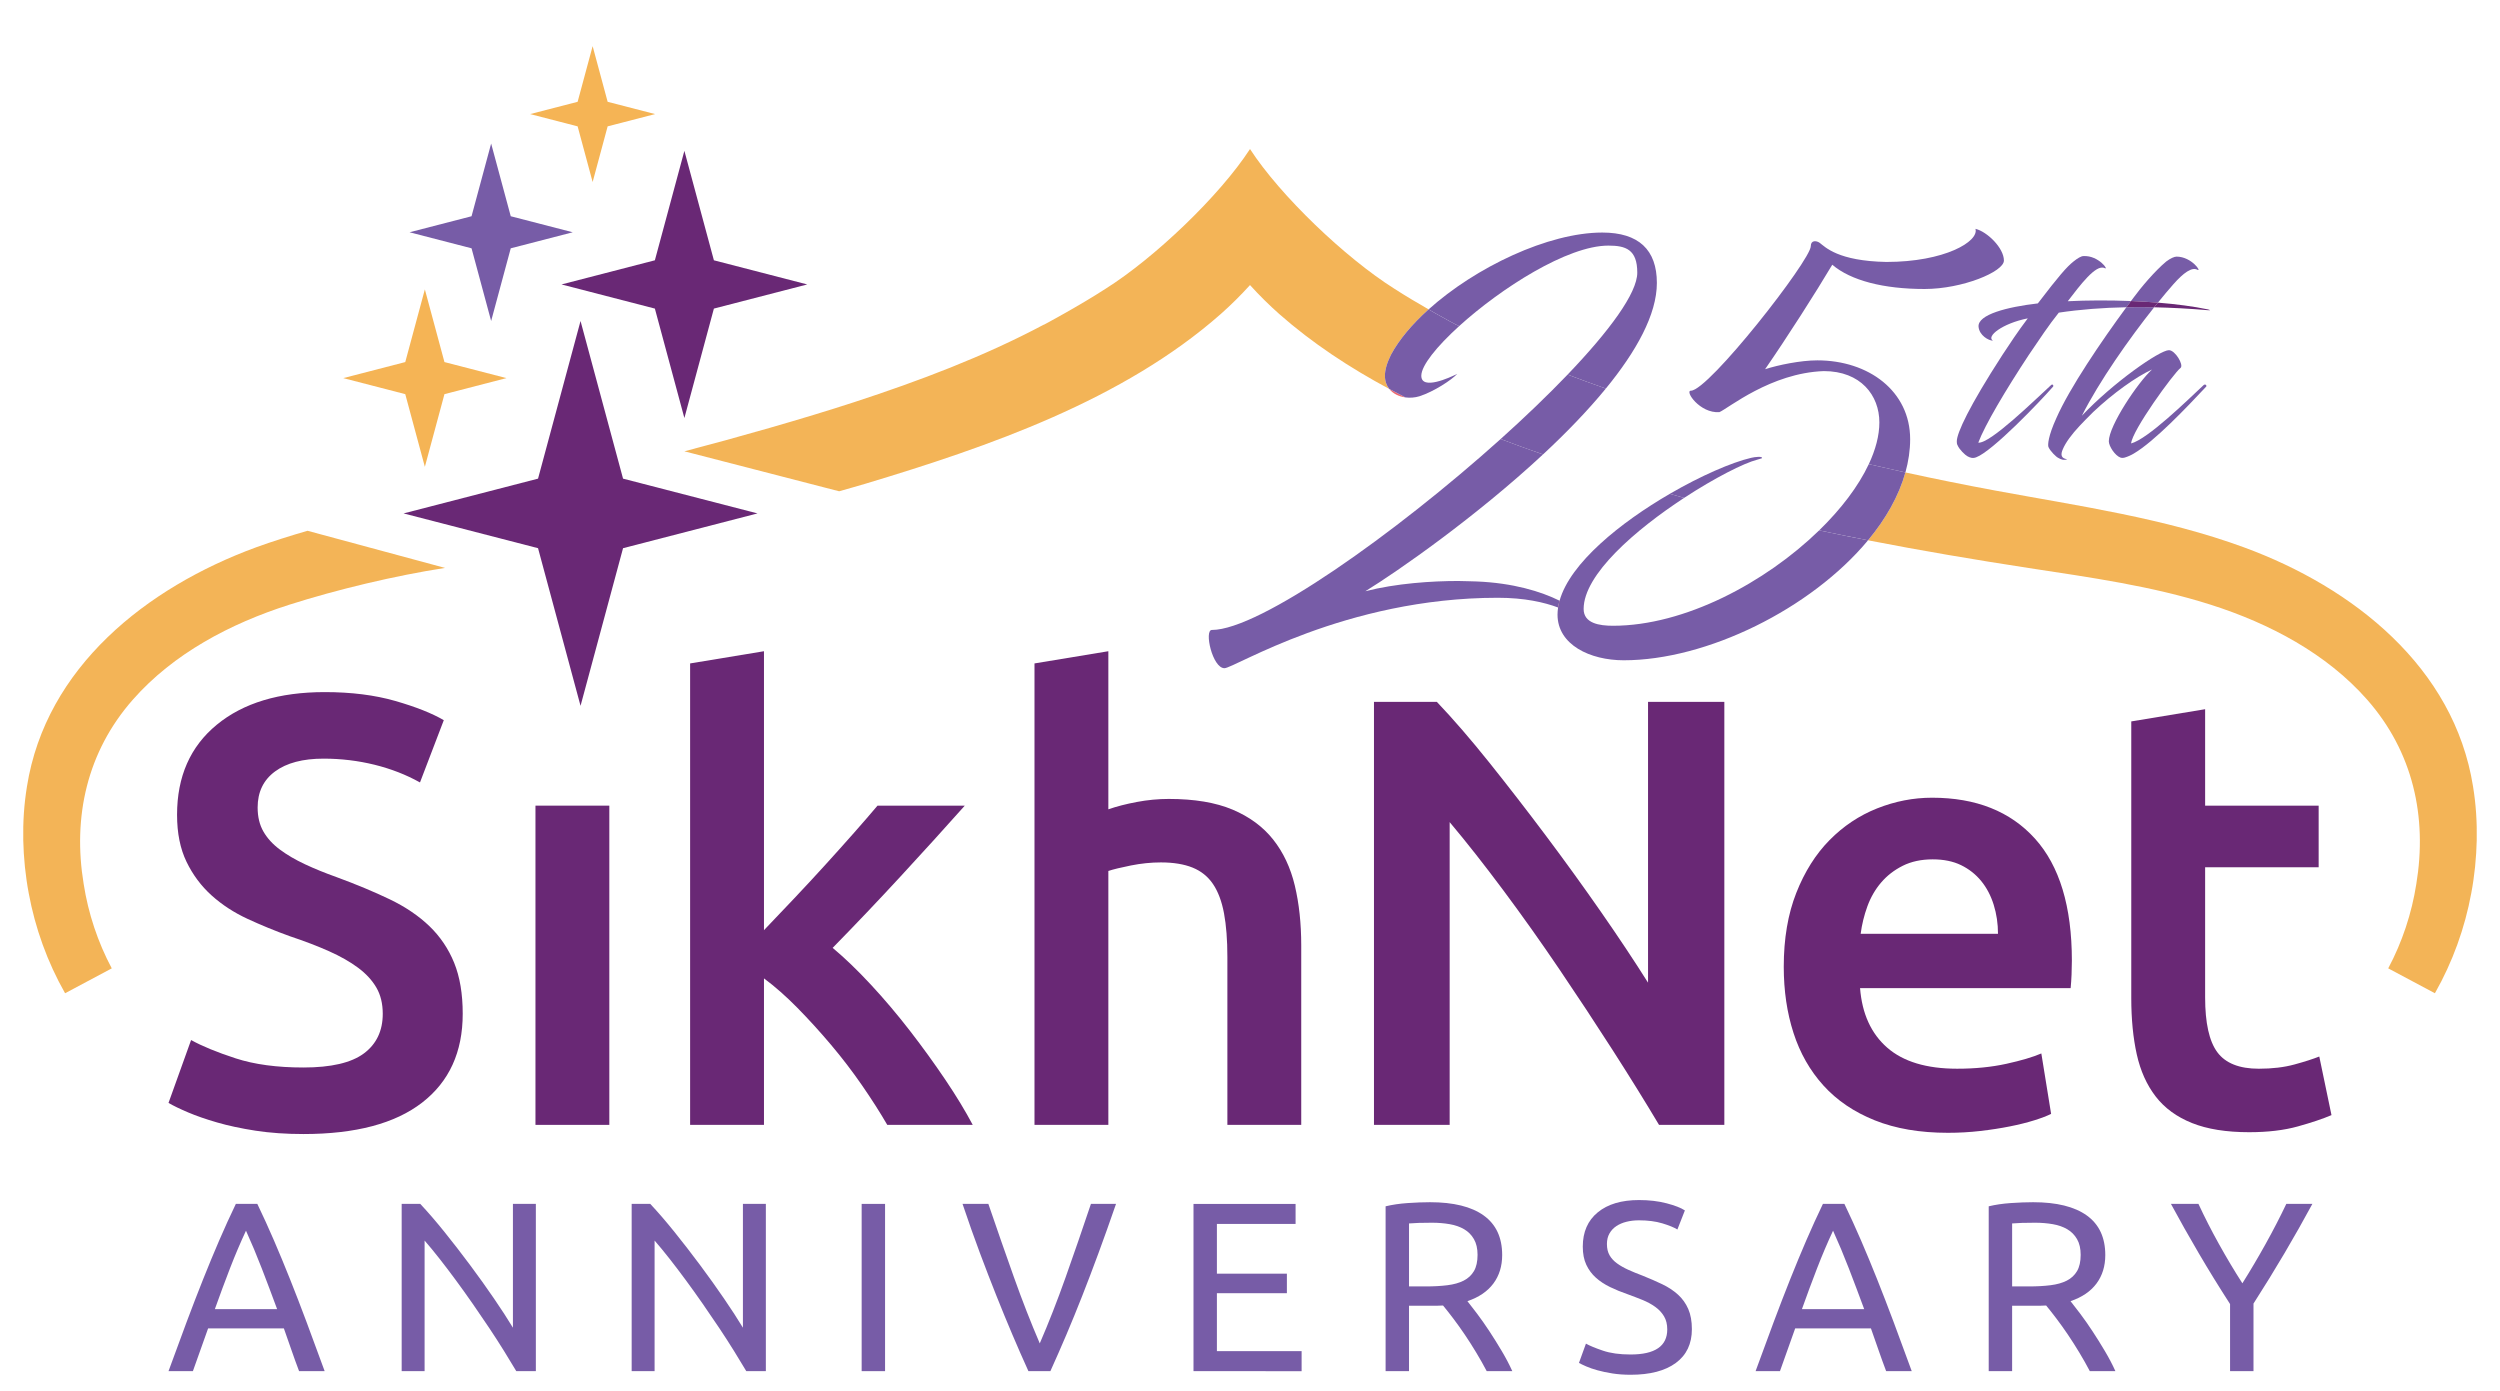
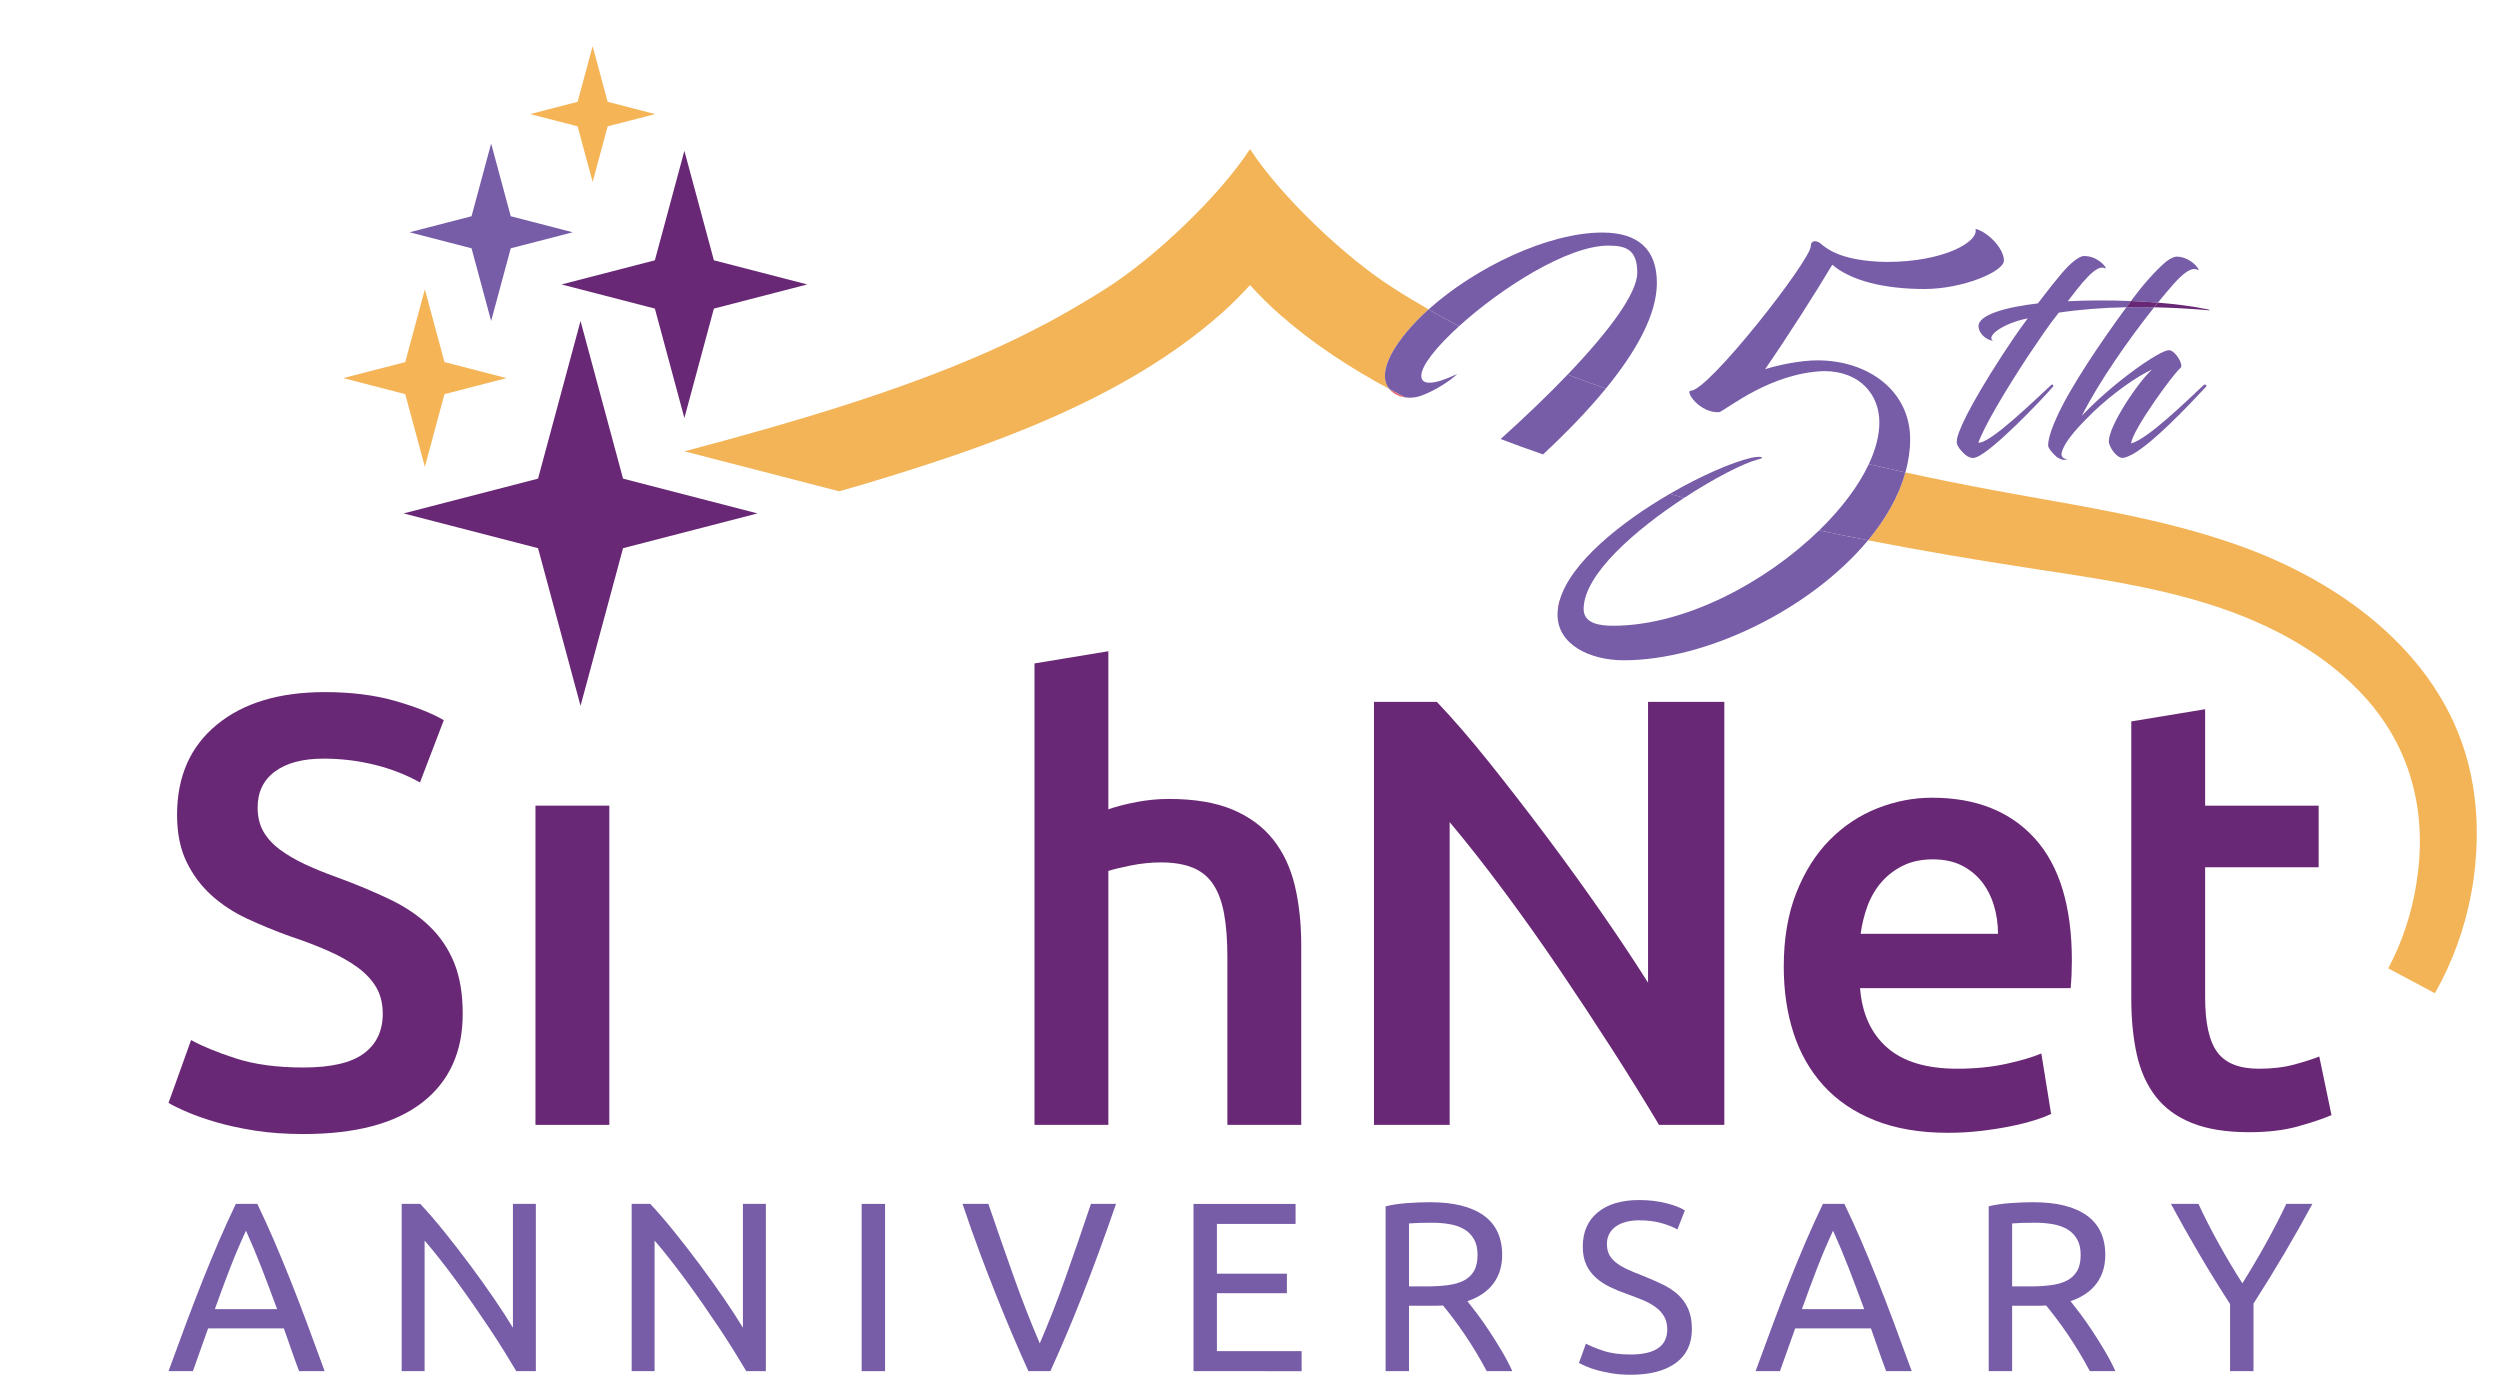
<svg xmlns="http://www.w3.org/2000/svg" version="1.1" x="0px" y="0px" viewBox="0 0 414.059 230.341" style="enable-background:new 0 0 414.059 230.341;" xml:space="preserve">
  <style type="text/css">
	.st0{display:none;}
	.st1{display:inline;}
	.st2{fill:none;}
	.st3{fill:#692875;}
	.st4{fill:#F3B457;}
	.st5{fill:#775CA7;}
	.st6{fill:#ED686F;}
	.st7{fill:#2C5BA7;}
	.st8{fill:#F5B455;}
	.st9{fill:#6ABFB0;}
	.st10{fill:#F26622;}
</style>
  <g id="Layer_2" class="st0">
</g>
  <g id="Layer_1">
    <path class="st2" d="M328.136,145.919c-0.909-1.112-2.023-1.987-3.336-2.629c-1.315-0.64-2.881-0.96-4.701-0.96   c-1.888,0-3.539,0.353-4.953,1.061c-1.416,0.707-2.612,1.635-3.589,2.78c-0.978,1.147-1.736,2.461-2.275,3.943   c-0.541,1.484-0.909,3-1.112,4.549h22.746c0-1.683-0.237-3.285-0.708-4.802C329.736,148.346,329.045,147.031,328.136,145.919z" />
    <path class="st3" d="M71.128,153.4c-1.788-1.719-3.978-3.201-6.572-4.449c-2.596-1.246-5.544-2.477-8.845-3.69   c-1.888-0.673-3.625-1.38-5.207-2.123c-1.585-0.741-2.967-1.55-4.145-2.427c-1.18-0.875-2.089-1.87-2.729-2.982   c-0.642-1.112-0.96-2.442-0.96-3.993c0-2.56,0.96-4.549,2.881-5.965c1.92-1.415,4.6-2.123,8.037-2.123   c2.897,0,5.71,0.339,8.441,1.011c2.729,0.674,5.239,1.652,7.53,2.932l3.943-10.312c-1.955-1.146-4.634-2.207-8.036-3.185   c-3.405-0.976-7.297-1.466-11.677-1.466c-7.549,0-13.512,1.804-17.893,5.409c-4.382,3.606-6.572,8.577-6.572,14.912   c0,3.033,0.522,5.628,1.567,7.784c1.044,2.158,2.427,4.011,4.145,5.561c1.719,1.551,3.706,2.847,5.965,3.892   c2.256,1.046,4.6,2.006,7.025,2.881c2.427,0.809,4.583,1.635,6.471,2.477c1.886,0.844,3.488,1.753,4.801,2.73   c1.315,0.978,2.325,2.072,3.033,3.285c0.708,1.213,1.061,2.663,1.061,4.347c0,2.831-1.046,5.021-3.133,6.571   c-2.09,1.551-5.426,2.325-10.009,2.325c-4.382,0-8.122-0.505-11.221-1.516c-3.101-1.011-5.56-2.022-7.38-3.033l-3.74,10.413   c0.808,0.472,1.886,0.995,3.235,1.567c1.347,0.574,2.947,1.13,4.803,1.668c1.852,0.539,3.975,0.994,6.368,1.365   c2.391,0.369,5.038,0.556,7.936,0.556c8.627,0,15.18-1.735,19.664-5.207c4.482-3.47,6.722-8.373,6.722-14.709   c0-3.301-0.473-6.117-1.416-8.442C74.276,157.141,72.912,155.119,71.128,153.4z" />
    <rect x="88.686" y="133.434" class="st3" width="12.233" height="52.872" />
-     <path class="st3" d="M150.717,170.738c-2.086-2.695-4.237-5.24-6.457-7.632c-2.219-2.392-4.337-4.431-6.354-6.117   c3.766-3.841,7.513-7.784,11.244-11.828c3.732-4.044,7.28-7.952,10.642-11.727h-14.456c-1.08,1.281-2.376,2.78-3.892,4.499   c-1.517,1.719-3.119,3.506-4.803,5.358c-1.685,1.855-3.403,3.708-5.156,5.561c-1.754,1.855-3.403,3.589-4.953,5.206v-46.199   l-12.233,2.022v76.427h12.233v-24.263c1.82,1.349,3.672,2.983,5.56,4.903c1.886,1.921,3.74,3.96,5.56,6.117   c1.82,2.157,3.522,4.382,5.105,6.672c1.583,2.292,2.983,4.483,4.196,6.571h14.153c-1.21-2.291-2.723-4.784-4.54-7.481   C154.75,176.13,152.801,173.434,150.717,170.738z" />
    <path class="st3" d="M210.863,139.044c-1.686-2.123-3.927-3.774-6.722-4.953c-2.798-1.179-6.319-1.769-10.565-1.769   c-1.752,0-3.522,0.169-5.306,0.505c-1.788,0.338-3.354,0.743-4.701,1.213v-26.183l-12.233,2.022v76.427h12.233v-42.055   c0.808-0.269,2.055-0.572,3.74-0.91c1.685-0.336,3.336-0.505,4.955-0.505c2.087,0,3.841,0.287,5.256,0.859   c1.416,0.574,2.543,1.483,3.387,2.729c0.842,1.248,1.448,2.866,1.82,4.853c0.37,1.989,0.556,4.398,0.556,7.229v27.801h12.233   v-29.721c0-3.64-0.355-6.941-1.063-9.908C213.744,143.713,212.546,141.168,210.863,139.044z" />
    <path class="st3" d="M272.953,162.751c-2.292-3.639-4.902-7.565-7.834-11.778c-2.932-4.211-5.964-8.406-9.098-12.586   c-3.133-4.178-6.253-8.205-9.35-12.081c-3.101-3.875-5.999-7.229-8.695-10.059h-10.413v70.058h12.536v-50.143   c2.831,3.371,5.813,7.162,8.946,11.373c3.135,4.213,6.219,8.56,9.251,13.042c3.033,4.482,5.965,8.93,8.796,13.344   c2.831,4.415,5.391,8.542,7.682,12.384h10.817v-70.058h-12.637V162.751z" />
    <path class="st3" d="M319.997,132.12c-3.101,0-6.133,0.591-9.098,1.768c-2.966,1.18-5.595,2.932-7.885,5.257   c-2.291,2.325-4.128,5.241-5.509,8.744c-1.382,3.505-2.073,7.582-2.073,12.232c0,3.977,0.539,7.632,1.619,10.969   c1.077,3.336,2.729,6.234,4.953,8.694c2.224,2.461,5.055,4.382,8.492,5.763c3.437,1.38,7.481,2.072,12.132,2.072   c1.818,0,3.605-0.101,5.357-0.303c1.752-0.202,3.387-0.455,4.904-0.758c1.516-0.303,2.863-0.64,4.042-1.011   c1.18-0.37,2.106-0.723,2.781-1.062l-1.619-10.008c-1.415,0.606-3.353,1.18-5.812,1.719c-2.462,0.54-5.174,0.809-8.138,0.809   c-5.055,0-8.914-1.163-11.576-3.488c-2.663-2.325-4.162-5.611-4.498-9.856h34.878c0.066-0.673,0.117-1.431,0.152-2.275   c0.032-0.842,0.051-1.6,0.051-2.275c0-8.963-2.04-15.703-6.117-20.219C332.954,134.379,327.275,132.12,319.997,132.12z    M308.169,154.663c0.203-1.55,0.571-3.066,1.112-4.549c0.539-1.481,1.296-2.795,2.275-3.943c0.977-1.145,2.173-2.073,3.589-2.78   c1.415-0.708,3.066-1.061,4.953-1.061c1.82,0,3.387,0.32,4.701,0.96c1.313,0.641,2.427,1.517,3.336,2.629   c0.909,1.112,1.6,2.427,2.072,3.943c0.472,1.517,0.708,3.119,0.708,4.802H308.169z" />
    <path class="st3" d="M380.033,176.298c-1.719,0.472-3.691,0.708-5.915,0.708c-3.235,0-5.526-0.91-6.875-2.73   c-1.349-1.819-2.021-4.853-2.021-9.098v-21.533h18.803v-10.21h-18.803v-15.973l-12.233,2.022v45.795   c0,3.505,0.304,6.622,0.911,9.351c0.607,2.729,1.651,5.055,3.133,6.976c1.482,1.921,3.488,3.387,6.016,4.397   c2.526,1.011,5.677,1.517,9.452,1.517c3.099,0,5.796-0.321,8.088-0.961c2.29-0.64,4.145-1.263,5.56-1.87l-2.021-9.705   C383.116,175.387,381.752,175.827,380.033,176.298z" />
    <polygon class="st3" points="103.191,79.274 96.151,53.164 89.112,79.274 66.842,85.034 89.112,90.793 96.151,116.903    103.191,90.793 125.461,85.034  " />
-     <path class="st4" d="M73.711,94.06l-22.774-6.15c-2.603,0.746-5.981,1.807-8.527,2.741c-18.172,6.669-34.801,19.881-37.942,39.59   c-0.486,2.976-0.673,5.902-0.615,8.944c0.023,1.256,0.126,2.976,0.271,4.374c0.159,1.464,0.356,2.924,0.633,4.37   c1.066,5.788,3.088,11.405,6.022,16.575l7.732-4.121c-2.313-4.341-3.891-9.095-4.651-13.966   c-1.837-11.095,0.53-21.893,8.151-30.545c6.713-7.622,16.113-12.593,25.886-15.711C55.825,97.633,65.465,95.332,73.711,94.06z" />
    <g>
      <path class="st5" d="M49.535,227.095c-0.453-1.199-0.879-2.378-1.279-3.538c-0.4-1.159-0.813-2.338-1.239-3.538H34.466    l-2.518,7.075H27.91c1.066-2.931,2.065-5.643,2.998-8.135c0.933-2.491,1.845-4.857,2.738-7.095    c0.893-2.238,1.779-4.377,2.658-6.415c0.879-2.038,1.798-4.057,2.758-6.055h3.557c0.96,1.998,1.879,4.017,2.758,6.055    c0.879,2.038,1.765,4.177,2.658,6.415c0.893,2.238,1.805,4.604,2.738,7.095c0.933,2.492,1.932,5.204,2.998,8.135H49.535z     M45.898,216.822c-0.853-2.318-1.699-4.563-2.538-6.735c-0.839-2.172-1.713-4.257-2.618-6.255    c-0.933,1.998-1.819,4.083-2.658,6.255c-0.839,2.173-1.672,4.417-2.498,6.735H45.898z" />
      <path class="st5" d="M85.51,227.095c-0.586-0.986-1.259-2.092-2.018-3.318c-0.76-1.226-1.579-2.498-2.458-3.818    c-0.879-1.319-1.792-2.658-2.738-4.017c-0.946-1.359-1.886-2.672-2.818-3.938c-0.933-1.265-1.839-2.458-2.718-3.577    c-0.88-1.119-1.693-2.105-2.438-2.959v21.625h-3.797v-27.7h3.078c1.253,1.333,2.591,2.884,4.017,4.656    c1.425,1.773,2.838,3.598,4.237,5.477c1.399,1.878,2.718,3.723,3.957,5.536c1.239,1.812,2.285,3.424,3.138,4.836v-20.505h3.798    v27.7H85.51z" />
      <path class="st5" d="M123.603,227.095c-0.586-0.986-1.259-2.092-2.018-3.318c-0.76-1.226-1.579-2.498-2.458-3.818    c-0.879-1.319-1.792-2.658-2.738-4.017c-0.946-1.359-1.886-2.672-2.818-3.938c-0.933-1.265-1.839-2.458-2.718-3.577    c-0.88-1.119-1.693-2.105-2.438-2.959v21.625h-3.797v-27.7h3.078c1.253,1.333,2.591,2.884,4.017,4.656    c1.425,1.773,2.838,3.598,4.237,5.477c1.399,1.878,2.718,3.723,3.957,5.536c1.239,1.812,2.285,3.424,3.138,4.836v-20.505h3.798    v27.7H123.603z" />
      <path class="st5" d="M142.71,199.394h3.877v27.7h-3.877V199.394z" />
      <path class="st5" d="M184.84,199.394c-1.013,2.931-1.978,5.643-2.898,8.134c-0.919,2.493-1.818,4.857-2.698,7.095    c-0.879,2.238-1.753,4.377-2.618,6.415c-0.866,2.039-1.753,4.058-2.658,6.056h-3.638c-0.906-1.998-1.793-4.017-2.658-6.056    c-0.866-2.038-1.746-4.177-2.638-6.415c-0.893-2.238-1.805-4.603-2.738-7.095c-0.933-2.491-1.892-5.203-2.878-8.134h4.277    c1.439,4.21,2.851,8.26,4.237,12.151c1.385,3.891,2.811,7.541,4.277,10.952c1.465-3.384,2.891-7.028,4.277-10.932    c1.385-3.903,2.784-7.961,4.197-12.171H184.84z" />
      <path class="st5" d="M197.671,227.095v-27.7h16.908v3.318h-13.031v8.234h11.592v3.238h-11.592v9.594h14.03v3.318H197.671z" />
      <path class="st5" d="M243.039,215.502c0.426,0.533,0.965,1.234,1.619,2.098c0.652,0.867,1.325,1.826,2.019,2.879    c0.692,1.053,1.379,2.152,2.058,3.298c0.68,1.146,1.259,2.252,1.739,3.318h-4.237c-0.533-1.013-1.113-2.038-1.739-3.078    c-0.626-1.039-1.259-2.032-1.898-2.979c-0.64-0.945-1.273-1.832-1.899-2.658c-0.626-0.826-1.193-1.545-1.699-2.158    c-0.347,0.027-0.7,0.04-1.059,0.04s-0.726,0-1.099,0h-3.478v10.832h-3.877v-27.301c1.093-0.266,2.311-0.446,3.657-0.539    c1.345-0.093,2.578-0.14,3.698-0.14c3.891,0,6.855,0.733,8.894,2.198c2.039,1.466,3.058,3.651,3.058,6.555    c0,1.838-0.487,3.411-1.459,4.717C246.363,213.891,244.931,214.863,243.039,215.502z M237.163,202.512    c-1.653,0-2.918,0.04-3.797,0.12v10.432h2.758c1.332,0,2.531-0.066,3.598-0.199c1.065-0.133,1.965-0.387,2.698-0.76    c0.732-0.372,1.299-0.899,1.699-1.578c0.4-0.68,0.6-1.579,0.6-2.698c0-1.039-0.2-1.905-0.6-2.598    c-0.4-0.692-0.939-1.239-1.619-1.638c-0.68-0.4-1.479-0.68-2.398-0.839C239.182,202.592,238.203,202.512,237.163,202.512z" />
      <path class="st5" d="M270.06,224.336c4.05,0,6.076-1.385,6.076-4.157c0-0.853-0.18-1.578-0.54-2.178    c-0.36-0.599-0.846-1.119-1.459-1.559c-0.613-0.439-1.313-0.819-2.098-1.139c-0.786-0.319-1.619-0.639-2.498-0.959    c-1.013-0.346-1.972-0.739-2.878-1.179c-0.906-0.439-1.693-0.959-2.358-1.558c-0.667-0.6-1.193-1.313-1.579-2.138    c-0.387-0.826-0.58-1.825-0.58-2.999c0-2.424,0.825-4.317,2.478-5.676c1.652-1.359,3.931-2.038,6.835-2.038    c1.679,0,3.204,0.18,4.577,0.54c1.372,0.359,2.378,0.752,3.018,1.179l-1.239,3.158c-0.56-0.346-1.393-0.686-2.498-1.019    c-1.106-0.333-2.392-0.5-3.857-0.5c-0.746,0-1.439,0.08-2.078,0.24c-0.64,0.16-1.199,0.4-1.679,0.719    c-0.48,0.32-0.86,0.727-1.139,1.219c-0.28,0.493-0.42,1.073-0.42,1.739c0,0.746,0.146,1.373,0.44,1.878    c0.293,0.507,0.706,0.953,1.239,1.339c0.533,0.387,1.153,0.739,1.859,1.059c0.706,0.32,1.485,0.639,2.338,0.959    c1.199,0.48,2.298,0.959,3.298,1.439c0.999,0.479,1.865,1.053,2.598,1.718c0.733,0.667,1.299,1.459,1.699,2.378    c0.4,0.919,0.6,2.033,0.6,3.338c0,2.425-0.886,4.291-2.658,5.596c-1.772,1.306-4.271,1.958-7.494,1.958    c-1.093,0-2.099-0.073-3.018-0.219c-0.92-0.147-1.739-0.32-2.458-0.52s-1.339-0.412-1.858-0.639    c-0.52-0.227-0.926-0.42-1.219-0.58l1.159-3.198c0.612,0.347,1.545,0.733,2.798,1.159    C266.716,224.124,268.248,224.336,270.06,224.336z" />
      <path class="st5" d="M312.391,227.095c-0.453-1.199-0.88-2.378-1.279-3.538c-0.4-1.159-0.813-2.338-1.239-3.538h-12.551    l-2.518,7.075h-4.037c1.065-2.931,2.064-5.643,2.998-8.135c0.933-2.491,1.845-4.857,2.738-7.095    c0.893-2.238,1.778-4.377,2.658-6.415c0.88-2.038,1.799-4.057,2.758-6.055h3.558c0.959,1.998,1.878,4.017,2.758,6.055    c0.879,2.038,1.765,4.177,2.658,6.415c0.892,2.238,1.805,4.604,2.738,7.095c0.933,2.492,1.933,5.204,2.999,8.135H312.391z     M308.754,216.822c-0.853-2.318-1.699-4.563-2.538-6.735c-0.839-2.172-1.713-4.257-2.618-6.255    c-0.933,1.998-1.818,4.083-2.658,6.255c-0.84,2.173-1.673,4.417-2.498,6.735H308.754z" />
      <path class="st5" d="M342.929,215.502c0.426,0.533,0.966,1.234,1.619,2.098c0.652,0.867,1.325,1.826,2.018,2.879    c0.692,1.053,1.379,2.152,2.058,3.298c0.679,1.146,1.259,2.252,1.738,3.318h-4.237c-0.533-1.013-1.113-2.038-1.738-3.078    c-0.627-1.039-1.259-2.032-1.899-2.979c-0.639-0.945-1.273-1.832-1.898-2.658c-0.627-0.826-1.193-1.545-1.698-2.158    c-0.347,0.027-0.7,0.04-1.06,0.04c-0.359,0-0.726,0-1.099,0h-3.477v10.832h-3.878v-27.301c1.093-0.266,2.312-0.446,3.658-0.539    c1.345-0.093,2.578-0.14,3.697-0.14c3.891,0,6.855,0.733,8.895,2.198c2.038,1.466,3.058,3.651,3.058,6.555    c0,1.838-0.487,3.411-1.459,4.717C346.253,213.891,344.821,214.863,342.929,215.502z M337.053,202.512    c-1.653,0-2.918,0.04-3.797,0.12v10.432h2.758c1.333,0,2.532-0.066,3.598-0.199c1.066-0.133,1.965-0.387,2.698-0.76    c0.732-0.372,1.298-0.899,1.698-1.578c0.4-0.68,0.599-1.579,0.599-2.698c0-1.039-0.199-1.905-0.599-2.598    c-0.4-0.692-0.939-1.239-1.619-1.638c-0.679-0.4-1.478-0.68-2.397-0.839C339.071,202.592,338.092,202.512,337.053,202.512z" />
      <path class="st5" d="M369.351,227.095v-11.112c-1.838-2.851-3.571-5.663-5.196-8.435c-1.626-2.771-3.158-5.489-4.597-8.154h4.557    c1.013,2.185,2.144,4.404,3.398,6.655c1.252,2.252,2.544,4.417,3.877,6.495c1.306-2.078,2.585-4.243,3.838-6.495    s2.398-4.47,3.438-6.655h4.317c-1.439,2.664-2.972,5.376-4.597,8.134c-1.626,2.758-3.344,5.55-5.156,8.375v11.192H369.351z" />
    </g>
    <path class="st2" d="M266.382,40.678c-6.772,0-17.808,7.068-24.717,13.337c5.802,3.055,11.828,5.677,17.967,8.025   c6.919-7.225,11.54-13.49,11.54-16.881C271.172,41.296,269.24,40.678,266.382,40.678z" />
    <path class="st2" d="M262.287,100.859c0,2.396,2.626,2.781,4.867,2.781c11.842,0,25.247-7.146,34.141-15.799   c-7.506-1.591-14.971-3.357-22.368-5.378C270.921,87.704,262.287,95.134,262.287,100.859z" />
    <path class="st2" d="M255.562,75.262c-11.098,10.319-23.991,19.318-29.43,22.662c5.099-1.313,11.047-1.699,15.374-1.699   c1.159,0,2.163,0.077,3.013,0.077c6.079,0.243,10.697,1.657,13.784,3.19c1.746-6.257,10.117-12.977,18.256-17.703   c-1.952-0.548-3.904-1.094-5.846-1.678C265.726,78.609,260.639,77.016,255.562,75.262z" />
    <path class="st4" d="M409.591,130.241c-3.141-19.71-19.771-32.922-37.942-39.59c-13.189-4.84-27.252-6.826-41.093-9.386   c-5.008-0.926-10.001-1.933-14.977-3.02c-1.088,3.91-3.258,7.714-6.19,11.242c8.834,1.719,17.713,3.225,26.604,4.589   c10.155,1.558,20.395,2.967,30.168,6.085s19.173,8.089,25.886,15.711c7.621,8.652,9.988,19.449,8.151,30.545   c-0.76,4.871-2.338,9.625-4.651,13.966l7.732,4.121c2.934-5.17,4.956-10.787,6.022-16.575c0.277-1.446,0.474-2.905,0.633-4.37   c0.145-1.398,0.248-3.118,0.271-4.374C410.264,136.144,410.078,133.217,409.591,130.241z" />
    <path class="st4" d="M230.381,58.756c1.353-2.528,3.536-5.095,6.231-7.516c-1.881-1.078-3.789-2.206-5.683-3.428   c-8.122-5.117-18.903-15.42-23.899-23.13c-4.996,7.71-15.778,18.013-23.899,23.13c-2.274,1.468-4.581,2.822-6.819,4.086   c-2.118,1.204-3.43,1.889-3.43,1.889l-0.018-0.011c-9.975,5.303-20.624,9.312-31.374,12.825   c-8.376,2.737-19.606,5.924-28.139,8.146l25.628,6.619c1.457-0.416,2.917-0.818,4.368-1.254   c20.482-6.164,42.656-13.844,58.839-28.103c1.621-1.434,3.331-3.121,4.844-4.796c1.513,1.675,3.223,3.362,4.844,4.796   c5.482,4.83,11.66,8.891,18.218,12.408c-0.442-0.562-0.714-1.285-0.714-2.183C229.377,61.305,229.686,60.146,230.381,58.756z" />
    <path class="st6" d="M232.775,65.822c-0.903-0.457-1.794-0.931-2.684-1.408C230.722,65.218,231.703,65.684,232.775,65.822z" />
    <path class="st5" d="M309.516,76.874c-1.712,3.652-4.588,7.435-8.22,10.968c2.693,0.571,5.391,1.119,8.094,1.645   c2.932-3.528,5.102-7.332,6.19-11.242C313.555,77.803,311.534,77.343,309.516,76.874z" />
    <path class="st5" d="M291.799,75.906c0.232-0.386-1.158-0.231-1.776-0.077c-3.211,0.754-8.288,2.955-13.464,5.96   c0.791,0.222,1.577,0.459,2.369,0.675c5.067-3.316,9.883-5.757,12.098-6.326C291.18,76.061,291.644,75.983,291.799,75.906z" />
    <path class="st6" d="M258.303,99.492c-0.105,0.377-0.189,0.753-0.245,1.127c3.246,1.212,4.635,2.65,4.771,2.559   C262.645,102.369,261.101,100.881,258.303,99.492z" />
    <path class="st3" d="M365.668,51.376c0.54,0.045,0.36-0.045,0-0.135c-2.418-0.507-5.268-0.875-8.269-1.117   c-0.203,0.251-0.41,0.51-0.617,0.771C359.666,50.956,362.624,51.115,365.668,51.376z" />
    <g>
      <path class="st5" d="M241.178,53.786l0.018-0.011c0.155,0.083,0.314,0.158,0.469,0.24c6.909-6.269,17.945-13.337,24.717-13.337    c2.858,0,4.79,0.618,4.79,4.481c0,3.391-4.622,9.656-11.54,16.881c2.099,0.802,4.21,1.573,6.33,2.317    c5.042-6.159,8.455-12.266,8.455-17.498c0-5.485-3.013-8.344-9.039-8.344c-8.947,0-20.998,5.75-28.765,12.726    c0.378,0.216,0.761,0.446,1.136,0.658C239.866,53.102,241.178,53.786,241.178,53.786z" />
-       <path class="st5" d="M244.519,96.302c-0.85,0-1.854-0.077-3.013-0.077c-4.327,0-10.275,0.386-15.374,1.699    c5.439-3.344,18.332-12.342,29.43-22.662c-2.348-0.811-4.69-1.662-7.022-2.55c-17.464,15.693-39.932,31.623-47.824,31.623    c-1.313,0,0.077,6.335,2.086,6.335c1.623,0,19.932-11.665,45.271-11.665c4.433,0,7.675,0.75,9.985,1.612    c0.056-0.373,0.14-0.749,0.245-1.127C255.215,97.958,250.598,96.545,244.519,96.302z" />
      <path class="st5" d="M235.094,65.631c2.395-0.772,5.331-2.704,6.257-3.708c-1.236,0.618-5.949,2.781-5.949,0.309    c0-1.68,2.531-4.832,6.262-8.217c-0.156-0.082-0.314-0.158-0.469-0.24l-0.018,0.011c0,0-1.312-0.685-3.43-1.889    c-0.374-0.211-0.758-0.441-1.136-0.658c-2.695,2.421-4.878,4.988-6.231,7.516c-0.695,1.391-1.004,2.549-1.004,3.477    c0,0.897,0.273,1.62,0.714,2.183c0.889,0.477,1.781,0.951,2.684,1.408C233.537,65.921,234.342,65.859,235.094,65.631z" />
      <path class="st5" d="M265.962,64.357c-2.12-0.744-4.231-1.515-6.33-2.317c-3.267,3.411-7.044,7.035-11.092,10.673    c2.332,0.888,4.675,1.739,7.022,2.55C259.368,71.723,262.953,68.032,265.962,64.357z" />
      <path class="st5" d="M316.366,72.739c0-7.957-6.876-13.056-15.374-13.056c-2.781,0-6.489,0.772-8.652,1.468    c3.631-5.253,8.421-12.747,11.125-17.305c3.09,2.627,8.498,4.018,15.296,4.018c6.258,0,13.134-2.858,13.134-4.712    c0-2.086-2.781-4.79-4.713-5.253c0.618,2.086-5.099,5.485-14.756,5.485c-8.034-0.154-10.12-2.472-11.047-3.167    c-0.541-0.386-1.468-0.463-1.468,0.541c0,2.317-16.919,23.949-19.855,23.949c-1.082,0,1.468,3.785,4.712,3.554    c1.468-0.618,8.498-6.49,17.306-6.799c6.103,0,9.193,4.018,9.193,8.498c0,2.176-0.627,4.518-1.752,6.917    c2.018,0.469,4.039,0.929,6.064,1.371C316.086,76.427,316.366,74.586,316.366,72.739z" />
      <path class="st5" d="M258.058,100.618c-0.058,0.392-0.096,0.782-0.096,1.169c0,5.021,5.408,7.57,10.97,7.57    c13.754,0,31.012-8.505,40.458-19.87c-2.703-0.526-5.401-1.074-8.094-1.645c-8.894,8.652-22.3,15.799-34.141,15.799    c-2.241,0-4.867-0.386-4.867-2.781c0-5.725,8.634-13.155,16.641-18.395c-0.792-0.216-1.579-0.453-2.369-0.675    c-8.139,4.726-16.51,11.446-18.256,17.703" />
      <path class="st5" d="M327.695,54.123c0.136,1.441,1.667,2.297,2.388,2.297c-1.171-0.676,1.486-2.838,5.766-3.693    c-1.667,2.207-2.973,4.189-4.188,6.036c-5.541,8.558-7.568,12.973-7.568,14.324c0,0.496,0.091,0.586,0.136,0.676    c0.271,0.676,1.261,1.622,1.621,1.802c0.405,0.226,0.856,0.405,1.441,0.18c2.703-0.991,10.541-9.189,12.748-11.711    c0.135-0.135-0.045-0.495-0.315-0.27c-2.658,2.432-10.135,9.774-12.072,9.549c1.081-2.883,4.46-8.604,8.379-14.549    c1.802-2.658,3.288-4.91,4.954-6.982c3.57-0.534,7.309-0.818,11.199-0.894c0.26-0.353,0.514-0.695,0.763-1.029    c-3.626-0.146-7.27-0.128-10.475,0.032c1.981-2.567,4.639-6.171,6.08-5.496c0.856,0.496-0.945-2.117-3.468-1.982    c-0.405,0-0.991,0.36-1.667,0.901c-1.126,0.901-2.387,2.342-5.9,6.937C332.47,50.835,327.515,52.096,327.695,54.123z" />
      <path class="st5" d="M340.578,69.258c-1.352,2.973-1.441,4.415-1.307,4.775c0.315,0.721,1.307,1.667,1.621,1.802    c0.451,0.27,0.946,0.45,1.486,0.225c-1.035-0.135-1.126-0.766-0.721-1.667c0.451-1.081,1.441-2.433,2.793-3.874    c0,0,1.802-1.892,2.252-2.297c3.244-3.063,7.072-5.811,9.73-7.027c-2.343,2.117-7.162,9.324-7.162,11.892    c0,0.811,1.035,2.388,1.937,2.703c0.315,0.09,0.495,0.045,0.676,0c0.495-0.135,1.171-0.451,1.531-0.676    c3.378-1.982,8.738-7.612,11.981-11.081c0.136-0.135-0.09-0.495-0.405-0.27c-2.838,2.658-9.233,8.918-12.026,9.684    c0.135-2.117,7.026-11.621,8.198-12.522c0.54-0.496-0.901-2.928-1.938-2.928c-1.531,0-9.278,5.405-14.414,10.855    c2.863-5.69,7.83-12.759,11.971-17.959c-1.556-0.033-3.091-0.037-4.6-0.007C348.054,56.49,342.758,64.28,340.578,69.258z" />
      <path class="st5" d="M359.946,47.096c1.712-1.937,3.063-2.883,3.964-2.432c0.856,0.496-0.9-2.162-3.423-2.162    c-0.36,0-0.991,0.27-1.712,0.811c-1.937,1.622-4.234,4.37-5.45,6.036c-0.123,0.164-0.253,0.34-0.38,0.509    c1.499,0.06,2.994,0.148,4.454,0.266C358.307,49.002,359.169,47.976,359.946,47.096z" />
    </g>
    <path class="st3" d="M356.782,50.894c0.208-0.261,0.414-0.52,0.617-0.771c-1.46-0.118-2.955-0.206-4.454-0.266   c-0.249,0.334-0.503,0.676-0.763,1.029C353.691,50.857,355.225,50.861,356.782,50.894z" />
    <polygon class="st3" points="118.238,43.111 113.35,24.982 108.462,43.111 93,47.11 108.462,51.109 113.35,69.237 118.238,51.109    133.7,47.11  " />
    <polygon class="st5" points="84.591,35.815 81.345,23.776 78.099,35.815 67.831,38.47 78.099,41.126 81.345,53.164 84.591,41.126    94.859,38.47  " />
    <polygon class="st8" points="73.612,59.968 70.367,47.93 67.121,59.968 56.853,62.624 67.121,65.28 70.367,77.318 73.612,65.28    83.88,62.624  " />
    <polygon class="st8" points="100.64,16.861 98.155,7.642 95.669,16.861 87.806,18.895 95.669,20.928 98.155,30.148 100.64,20.928    108.504,18.895  " />
  </g>
</svg>